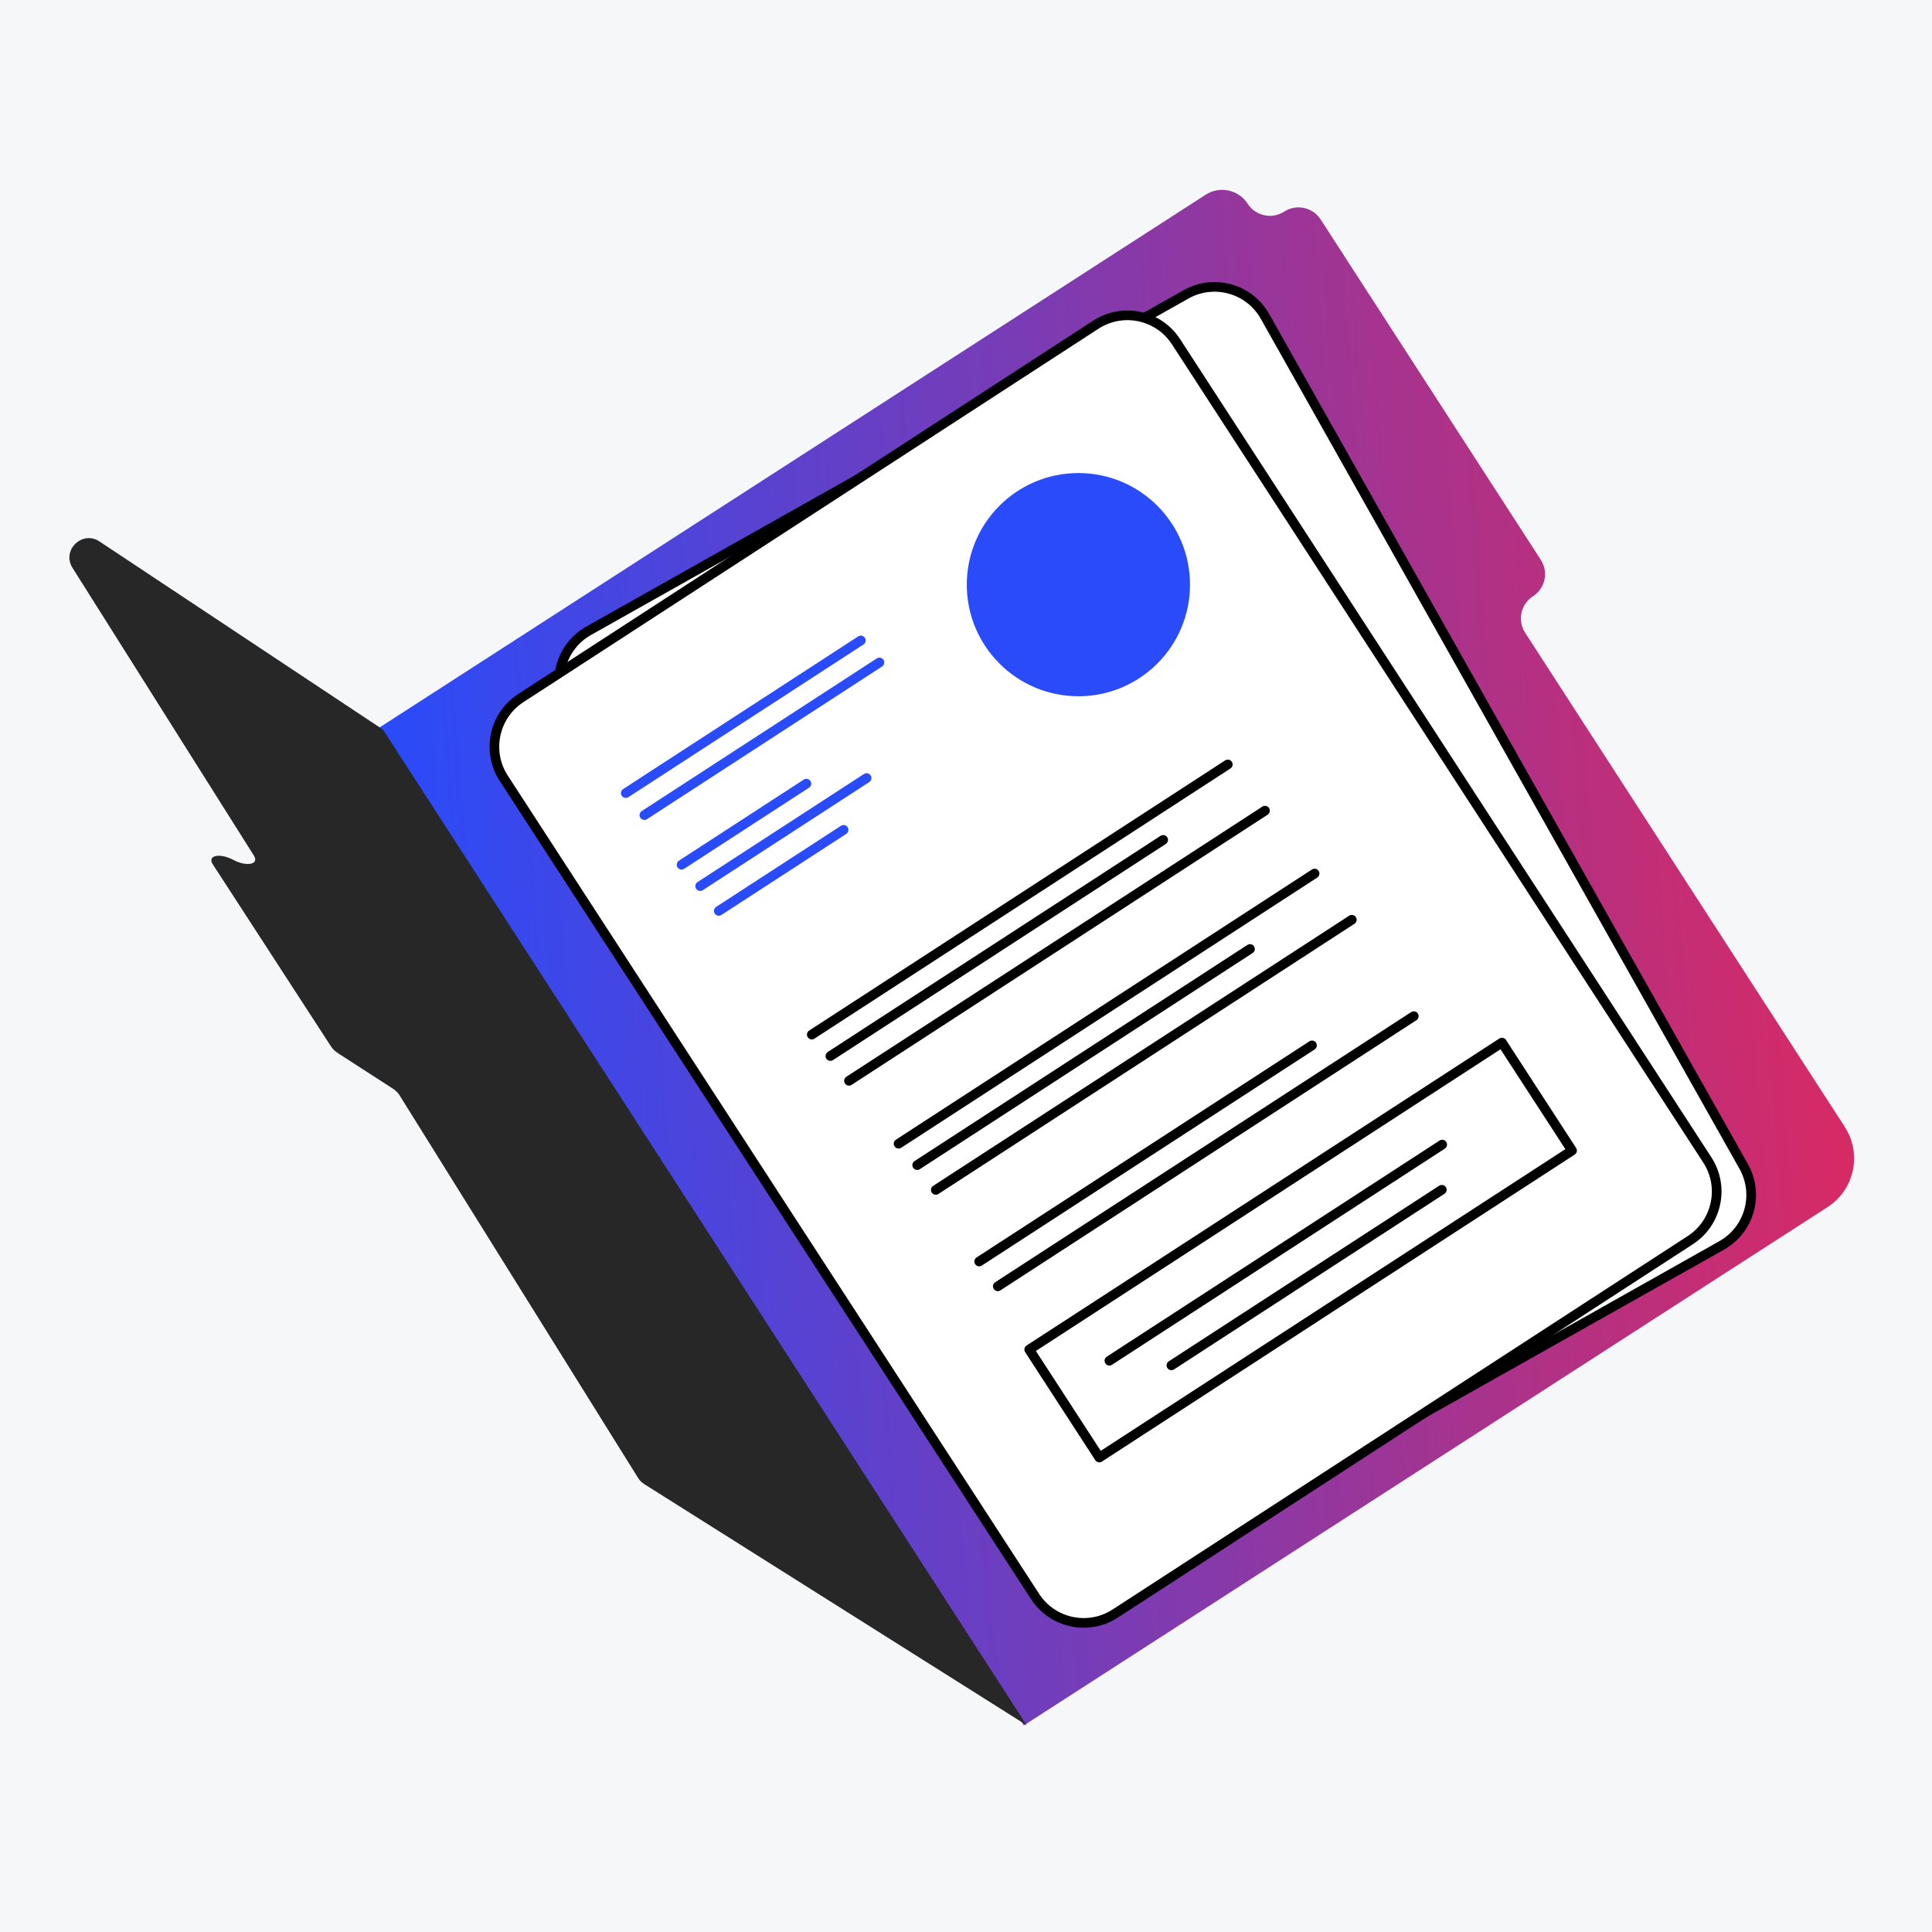
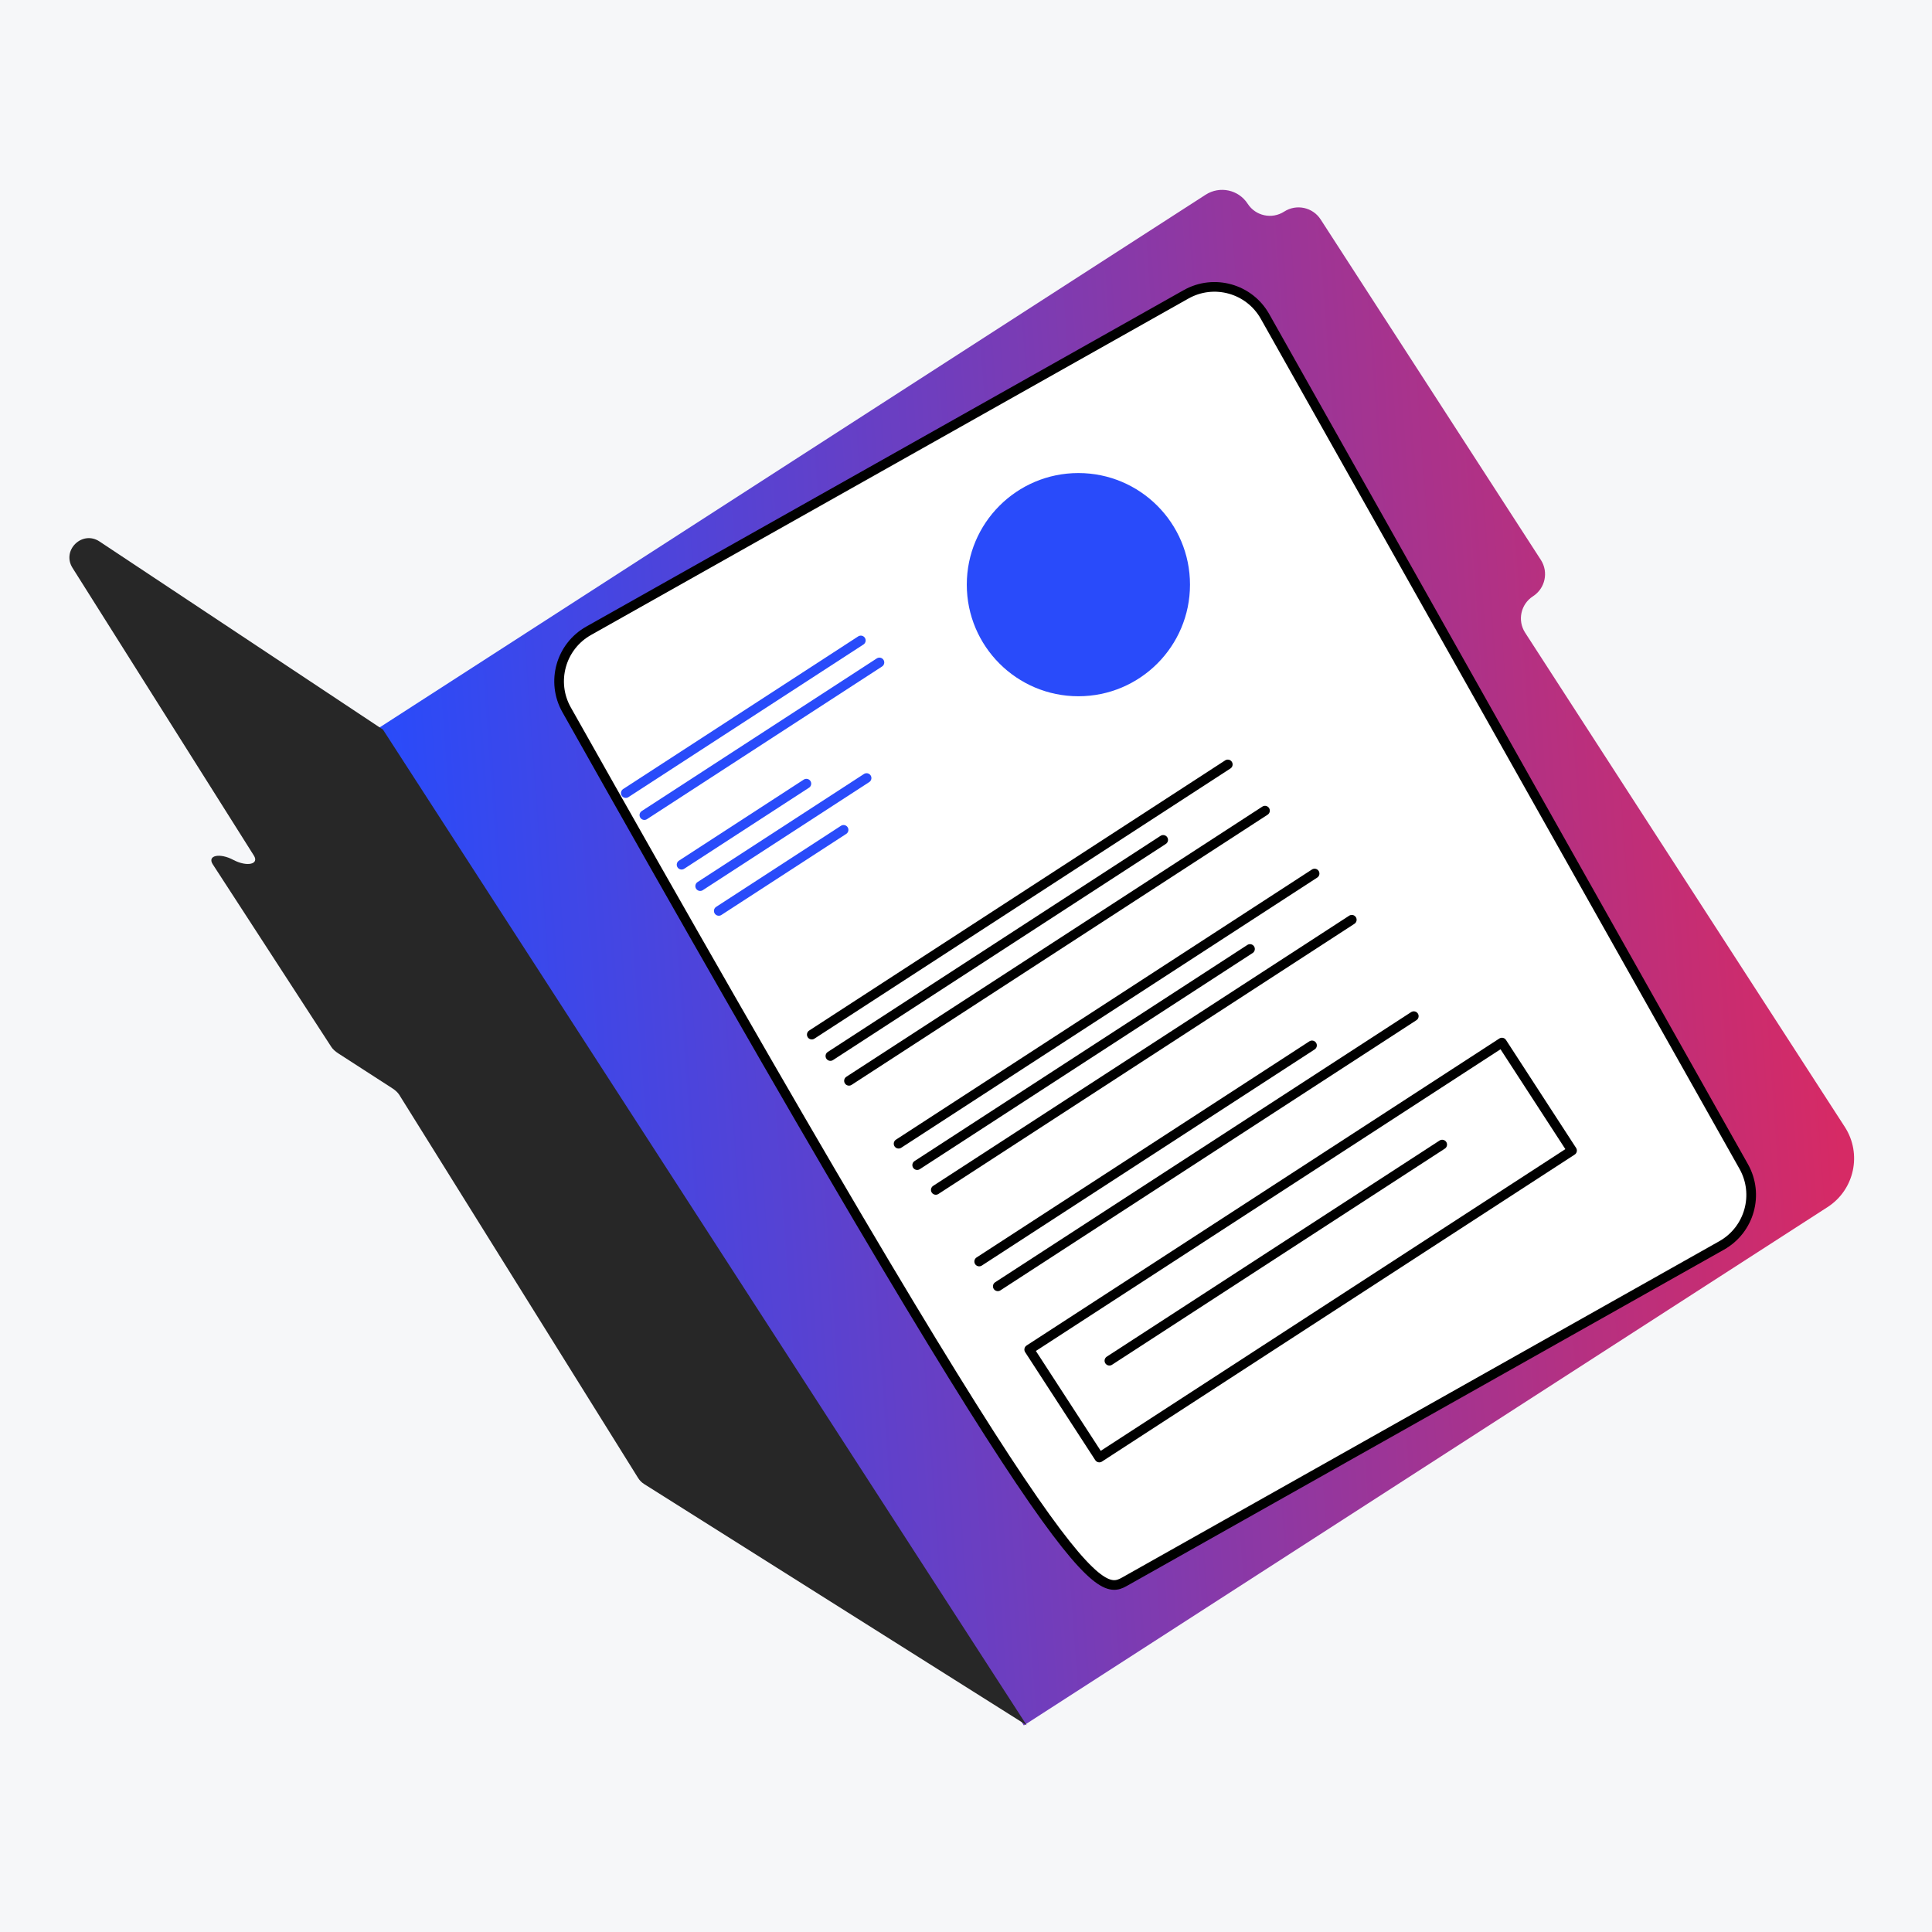
<svg xmlns="http://www.w3.org/2000/svg" width="200" height="200" viewBox="0 0 200 200" fill="none">
  <rect width="200" height="200" fill="#F6F7F9" />
  <path d="M132.937 21.905C131.67 22.723 129.979 22.36 129.161 21.095C128.217 19.634 126.268 19.215 124.806 20.158L39.2 75.365L105.985 178.616L189.187 124.959C191.975 123.162 192.775 119.443 190.973 116.658L157.881 65.496C157.063 64.231 157.426 62.543 158.694 61.726C159.961 60.909 160.325 59.221 159.506 57.956L136.713 22.717C135.895 21.451 134.205 21.088 132.937 21.905Z" fill="url(#paint0_linear_32_15043)" />
  <path d="M39.645 75.528L10.304 56.055C8.508 54.863 6.357 56.965 7.507 58.788L26.282 88.57C26.857 89.481 25.545 89.754 24.149 89.014C22.743 88.268 21.427 88.551 22.025 89.472L34.3 108.379C34.447 108.606 34.699 108.84 35.018 109.046L40.601 112.651C40.93 112.863 41.188 113.105 41.333 113.338L66.055 152.997C66.215 153.253 66.43 153.47 66.686 153.631L106.281 178.595L39.645 75.528Z" fill="#272727" />
-   <path d="M122.78 30.471L60.935 65.299C58.048 66.924 57.025 70.583 58.651 73.471L108.208 161.47C109.834 164.358 113.493 165.38 116.38 163.754L178.225 128.926C181.112 127.3 182.134 123.642 180.508 120.754L130.952 32.755C129.326 29.867 125.667 28.845 122.78 30.471Z" fill="white" stroke="black" stroke-miterlimit="10" stroke-linecap="round" stroke-linejoin="round" />
-   <path d="M113.441 33.611L53.913 72.265C51.134 74.07 50.344 77.786 52.148 80.565L107.15 165.268C108.954 168.047 112.67 168.837 115.449 167.033L174.978 128.379C177.757 126.574 178.547 122.858 176.742 120.079L121.741 35.376C119.936 32.597 116.22 31.806 113.441 33.611Z" fill="white" stroke="black" stroke-miterlimit="10" stroke-linecap="round" stroke-linejoin="round" />
+   <path d="M122.78 30.471L60.935 65.299C58.048 66.924 57.025 70.583 58.651 73.471C109.834 164.358 113.493 165.38 116.38 163.754L178.225 128.926C181.112 127.3 182.134 123.642 180.508 120.754L130.952 32.755C129.326 29.867 125.667 28.845 122.78 30.471Z" fill="white" stroke="black" stroke-miterlimit="10" stroke-linecap="round" stroke-linejoin="round" />
  <path d="M64.78 82.1L89.112 66.299" stroke="#294BFA" stroke-miterlimit="10" stroke-linecap="round" stroke-linejoin="round" />
  <path d="M66.706 84.378L91.038 68.577" stroke="#294BFA" stroke-miterlimit="10" stroke-linecap="round" stroke-linejoin="round" />
  <path d="M70.557 89.514L83.476 81.124" stroke="#294BFA" stroke-miterlimit="10" stroke-linecap="round" stroke-linejoin="round" />
  <path d="M84.036 107.102L127.1 79.135" stroke="black" stroke-miterlimit="10" stroke-linecap="round" stroke-linejoin="round" />
  <path d="M93.022 118.396L136.086 90.429" stroke="black" stroke-miterlimit="10" stroke-linecap="round" stroke-linejoin="round" />
  <path d="M72.482 91.73L89.708 80.543" stroke="#294BFA" stroke-miterlimit="10" stroke-linecap="round" stroke-linejoin="round" />
  <path d="M85.962 109.318L120.413 86.945" stroke="black" stroke-miterlimit="10" stroke-linecap="round" stroke-linejoin="round" />
  <path d="M94.947 120.612L129.399 98.239" stroke="black" stroke-miterlimit="10" stroke-linecap="round" stroke-linejoin="round" />
  <path d="M101.366 130.591L135.818 108.218" stroke="black" stroke-miterlimit="10" stroke-linecap="round" stroke-linejoin="round" />
  <path d="M114.845 140.86L149.296 118.487" stroke="black" stroke-miterlimit="10" stroke-linecap="round" stroke-linejoin="round" />
  <path d="M74.408 94.297L87.327 85.907" stroke="#294BFA" stroke-miterlimit="10" stroke-linecap="round" stroke-linejoin="round" />
  <path d="M87.887 111.885L130.951 83.919" stroke="black" stroke-miterlimit="10" stroke-linecap="round" stroke-linejoin="round" />
  <path d="M96.873 123.179L139.937 95.213" stroke="black" stroke-miterlimit="10" stroke-linecap="round" stroke-linejoin="round" />
  <path d="M103.291 133.158L146.355 105.192" stroke="black" stroke-miterlimit="10" stroke-linecap="round" stroke-linejoin="round" />
-   <path d="M121.264 141.342L149.255 123.164" stroke="black" stroke-miterlimit="10" stroke-linecap="round" stroke-linejoin="round" />
  <path d="M155.48 107.928L106.543 139.705L113.801 150.882L162.737 119.105L155.48 107.928Z" stroke="black" stroke-miterlimit="10" stroke-linecap="round" stroke-linejoin="round" />
  <circle cx="111.635" cy="60.523" r="11.553" fill="#294BFA" />
  <defs>
    <linearGradient id="paint0_linear_32_15043" x1="41.738" y1="110.397" x2="189.257" y2="99.708" gradientUnits="userSpaceOnUse">
      <stop stop-color="#294BFA" />
      <stop offset="1" stop-color="#D62A65" />
    </linearGradient>
  </defs>
</svg>